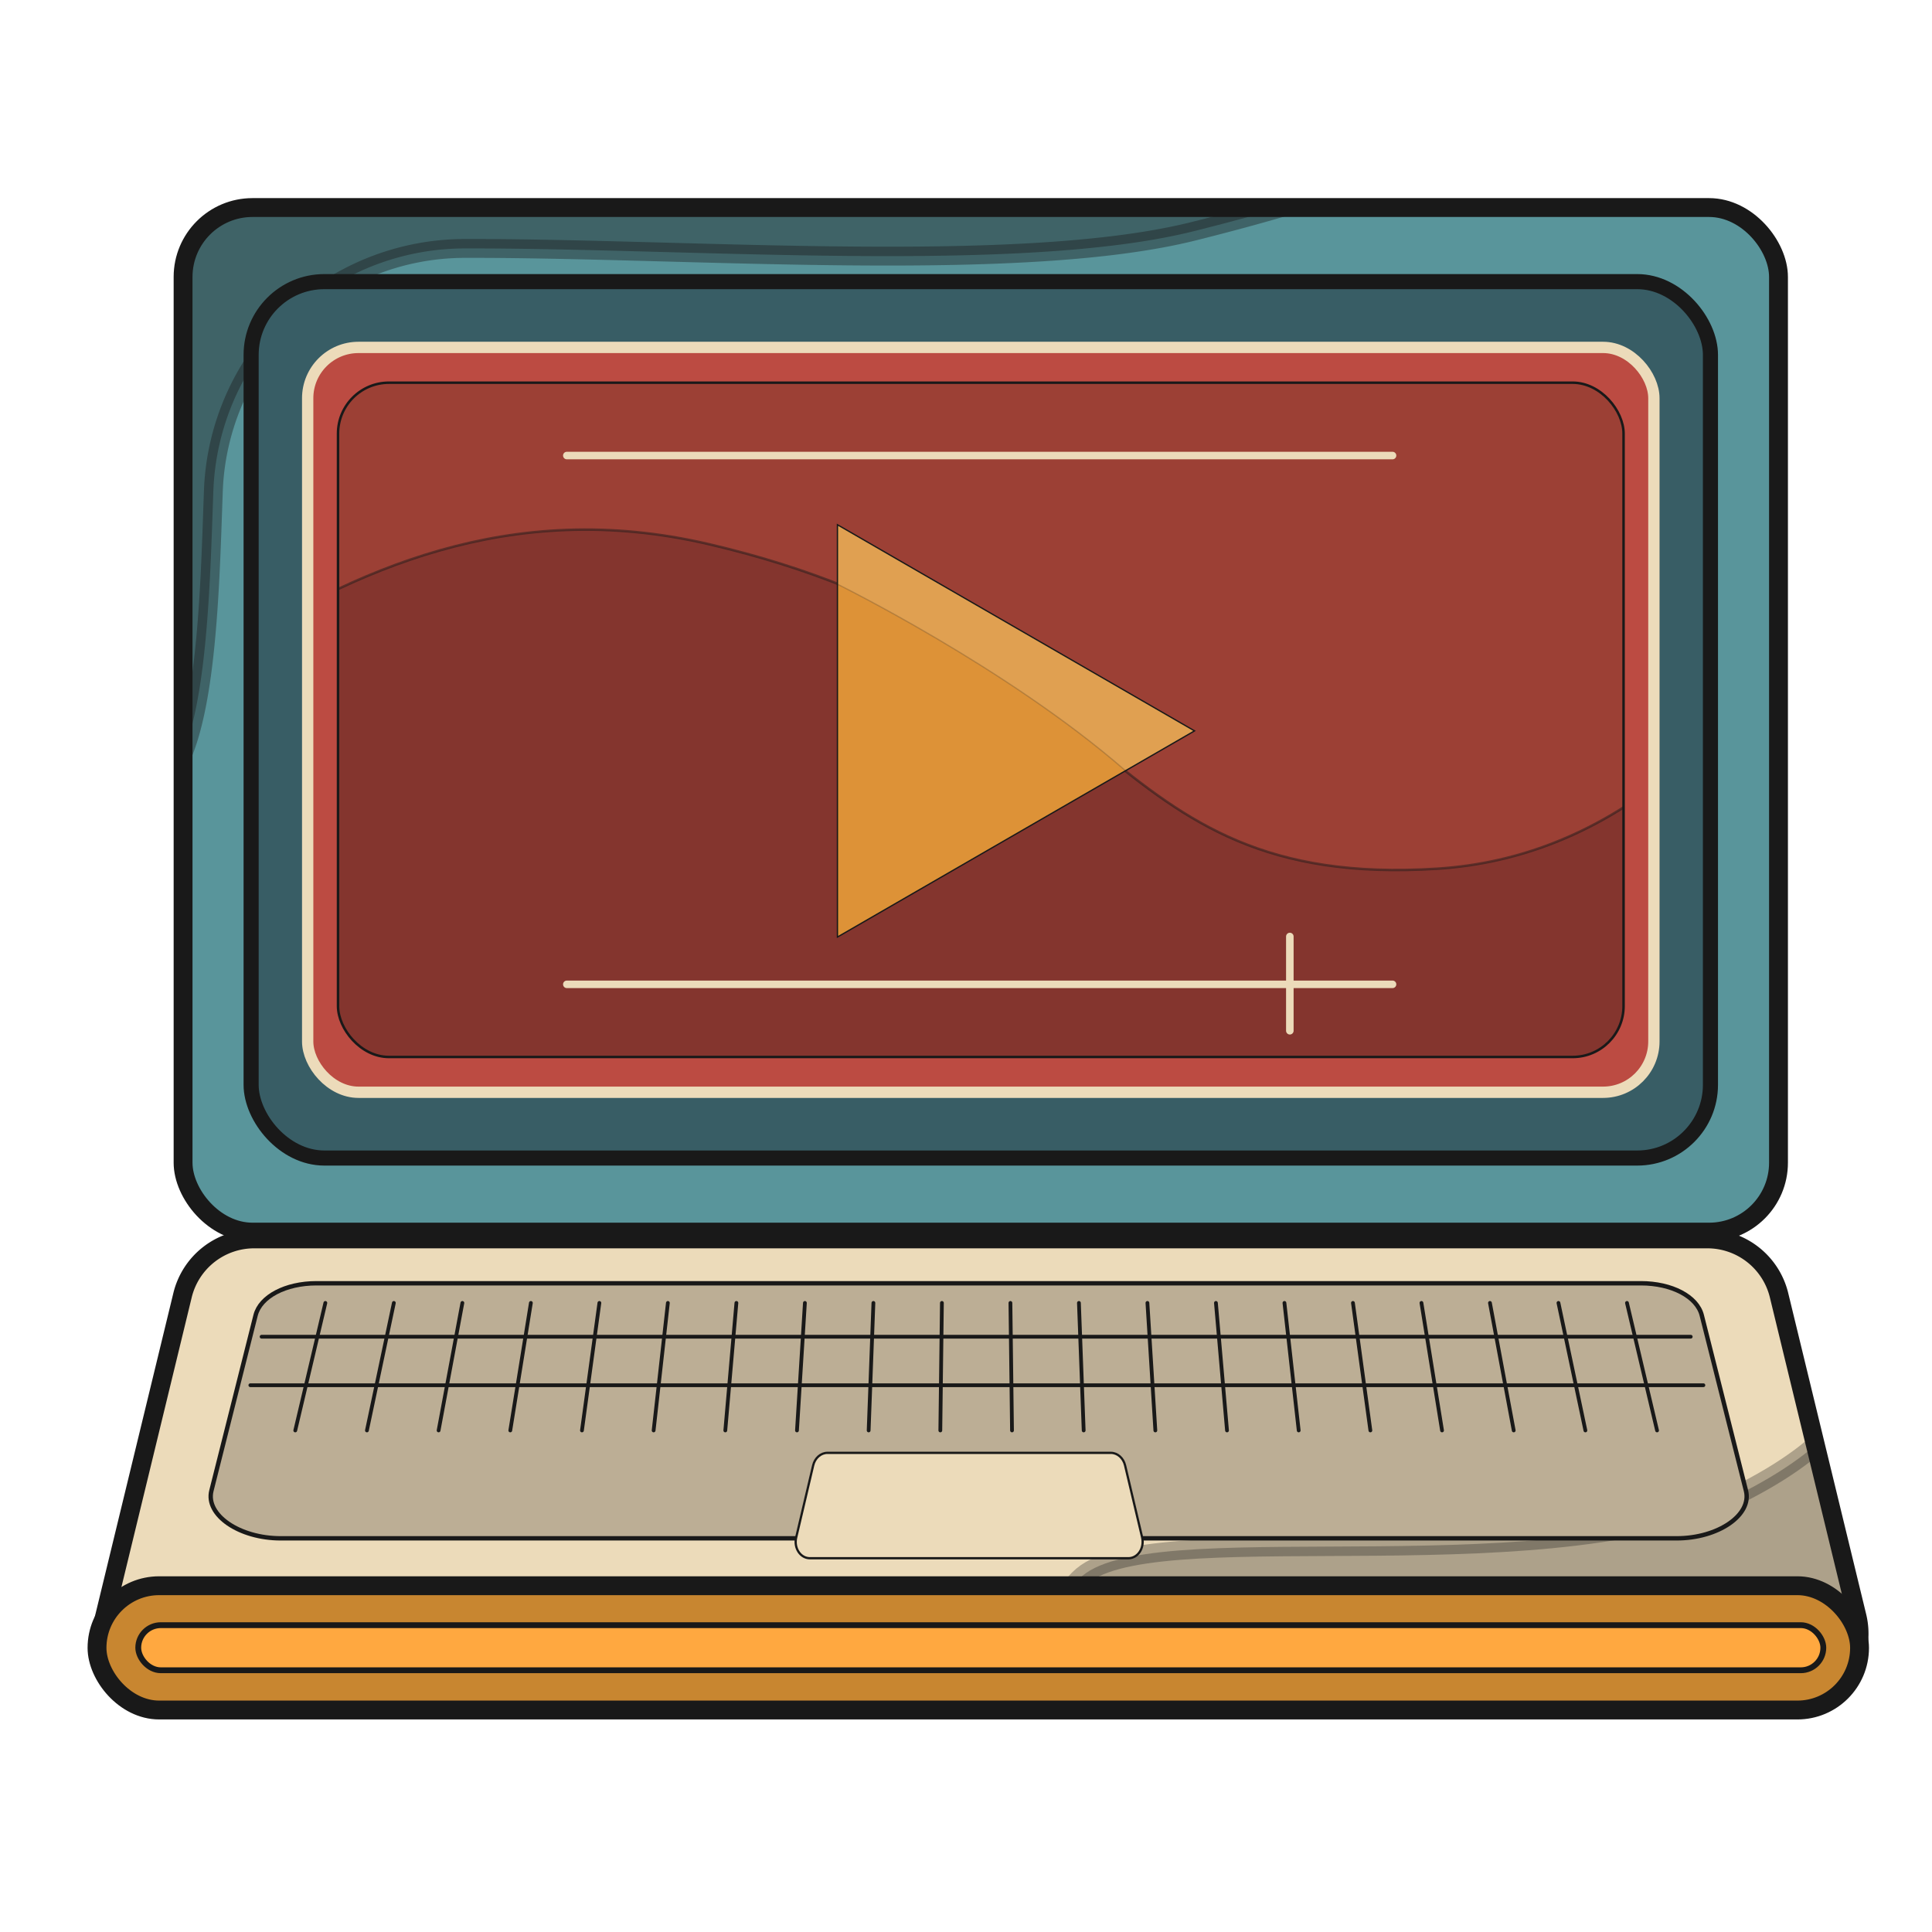
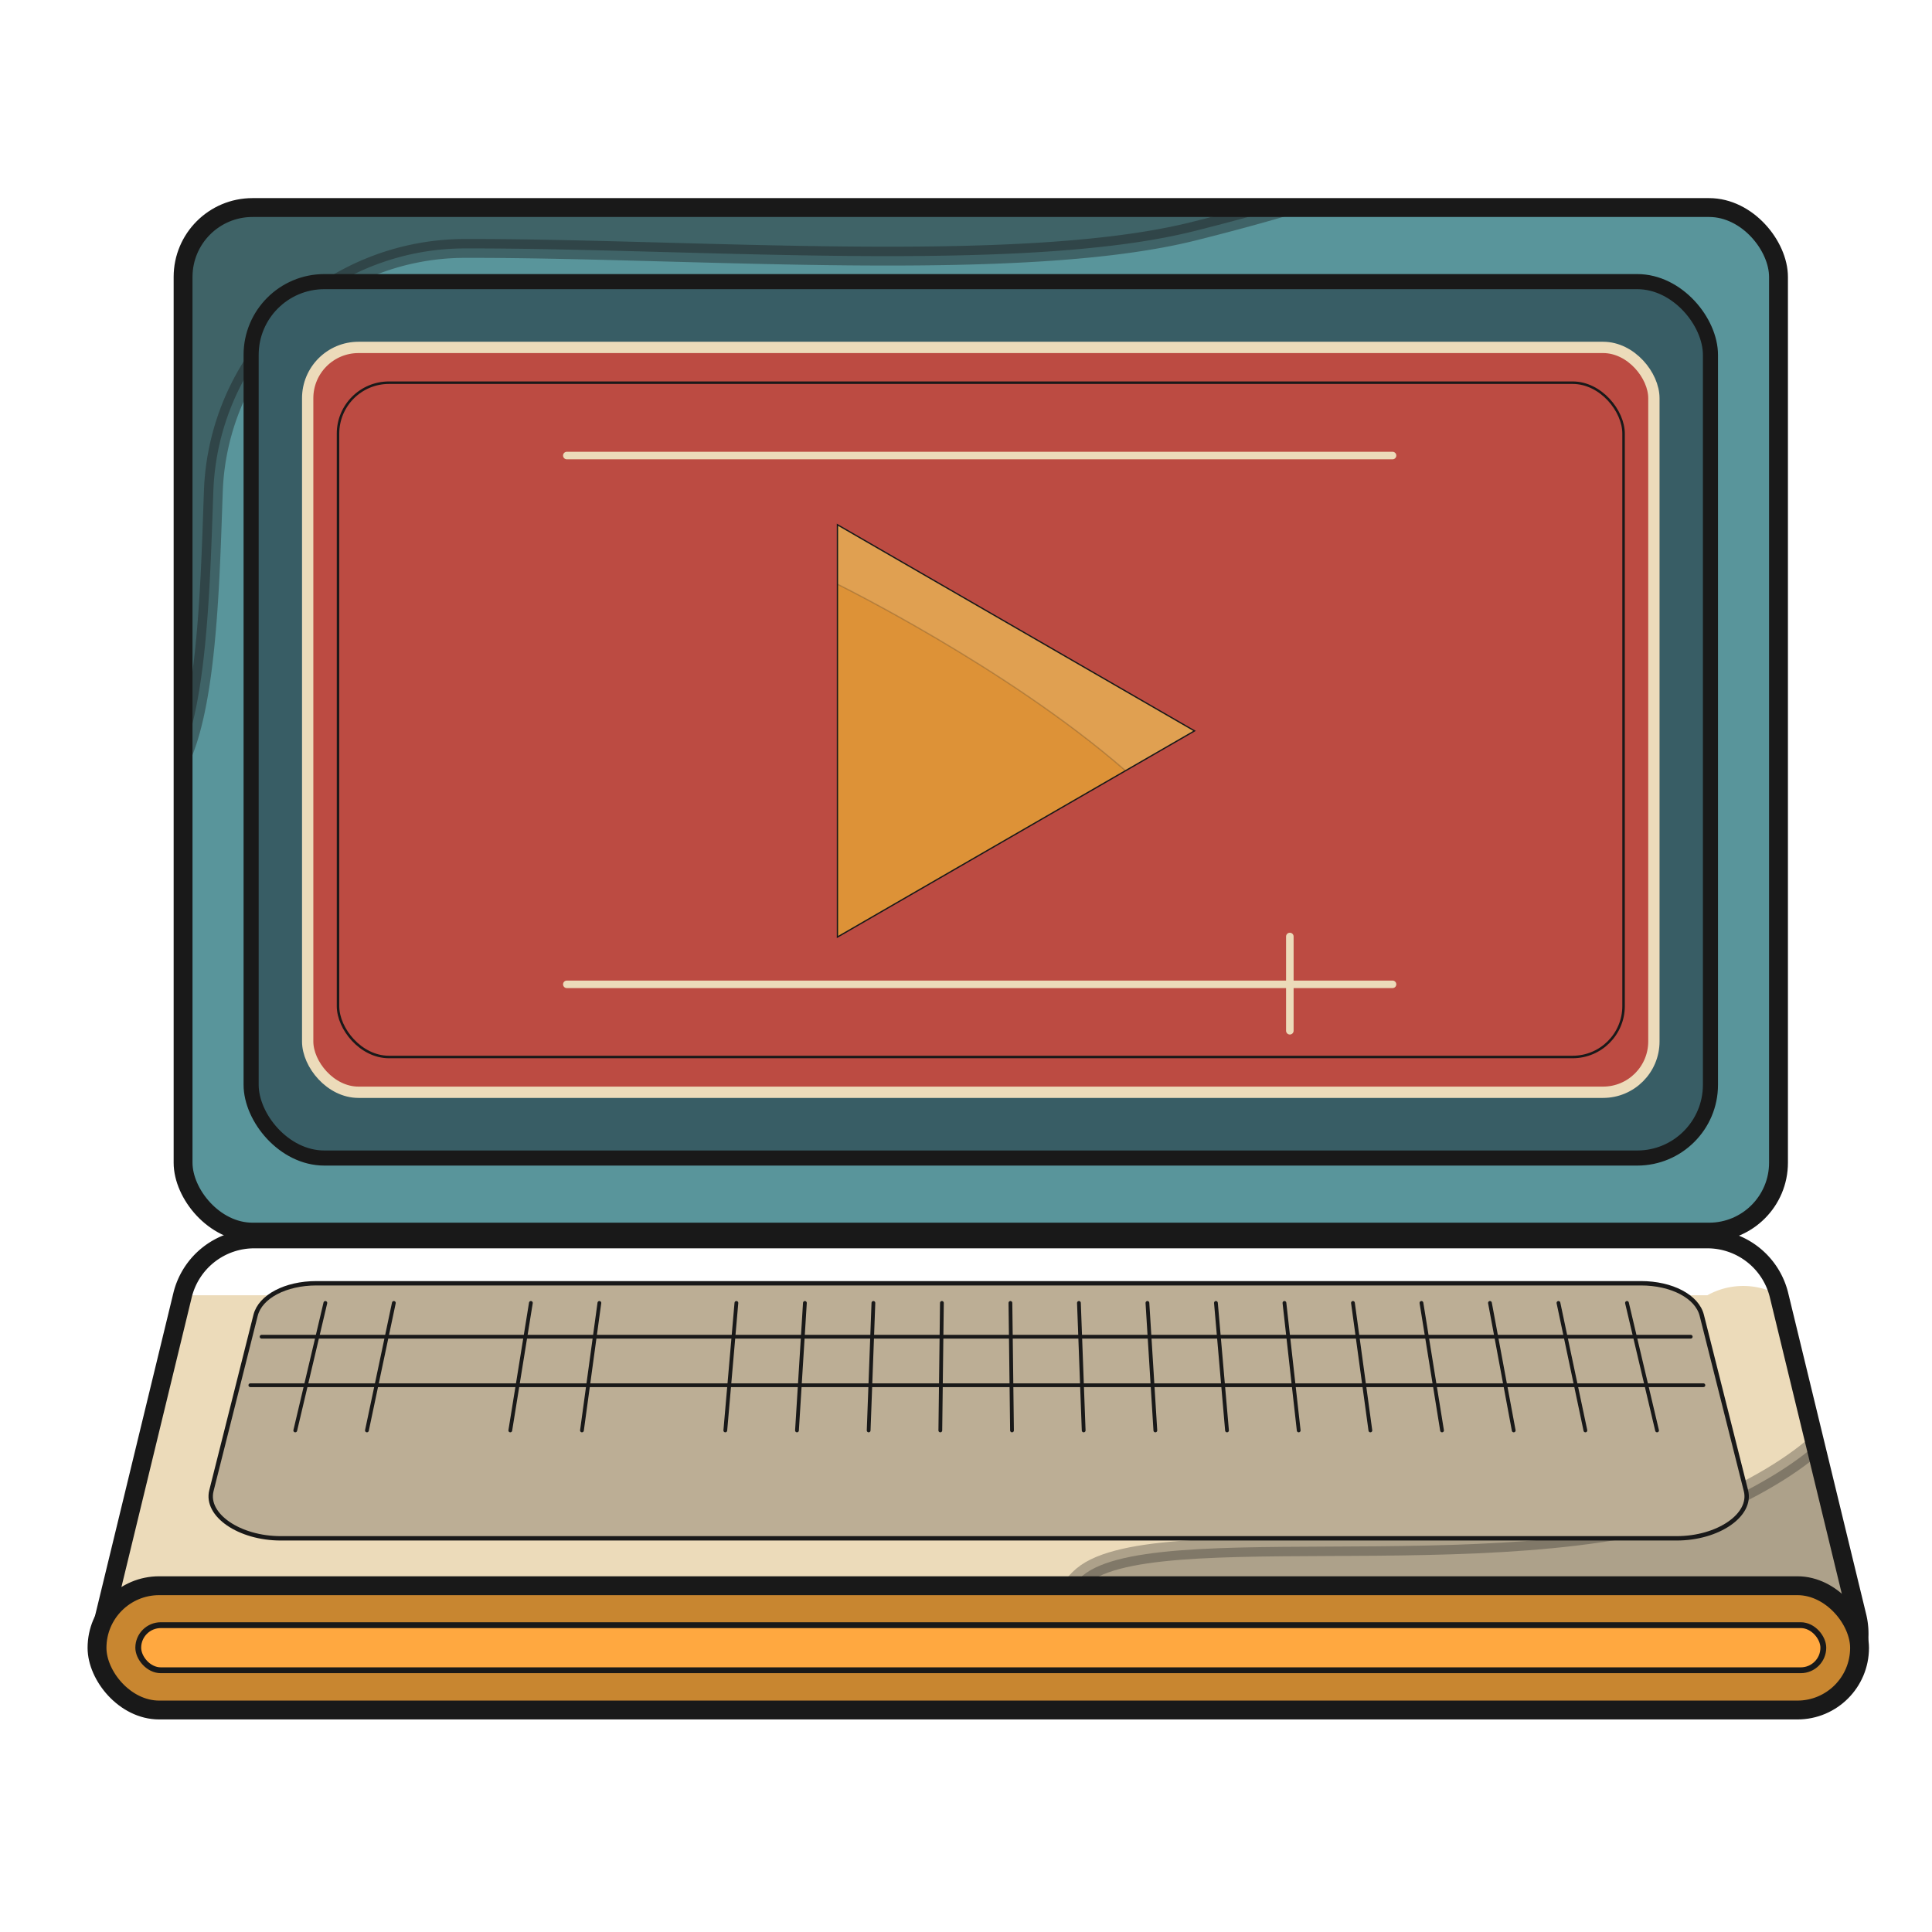
<svg xmlns="http://www.w3.org/2000/svg" viewBox="0 0 1451.34 1451.34">
  <defs>
    <clipPath id="clip-path">
      <rect x="137.53" y="155.91" width="1198.5" height="769.67" rx="52.14" fill="#59959b" stroke="#191919" stroke-miterlimit="10" stroke-width="14.17" />
    </clipPath>
    <clipPath id="clip-path-2">
      <rect x="253.92" y="287.48" width="965.72" height="506.54" rx="38.25" fill="#9c4035" stroke="#191919" stroke-miterlimit="10" stroke-width="1.88" />
    </clipPath>
    <clipPath id="clip-path-3">
      <path d="M1341.15,1282.7H132.41a55.38,55.38,0,0,1-53.83-68.44L137.12,973a55.38,55.38,0,0,1,53.82-42.33H1282.61A55.39,55.39,0,0,1,1336.44,973L1395,1214.26A55.38,55.38,0,0,1,1341.15,1282.7Z" fill="#ecdbba" stroke="#191919" stroke-miterlimit="10" stroke-width="14.17" />
    </clipPath>
    <clipPath id="clip-path-4">
      <polygon points="897.33 549.05 629.1 394.19 629.1 703.91 897.33 549.05" fill="#dd9237" stroke="#191919" stroke-miterlimit="10" stroke-width="0.99" />
    </clipPath>
  </defs>
  <g id="موشن_گرافیک" data-name="موشن گرافیک">
    <rect x="137.53" y="155.91" width="1198.5" height="769.67" rx="52.14" fill="#59959b" />
    <g clip-path="url(#clip-path)">
      <path d="M1037.36,102.54S1129.41,115.3,897,173.63c-130.59,32.78-379.11,12.58-548.18,13A189.15,189.15,0,0,0,160.27,369c-2.85,79.84-5.14,194.67-39.32,221.55-75.56,59.45-16.86,67.9-42.38,97.07S36.65,357.73,36.65,357.73L65.81,46Z" fill="#191919" stroke="#191919" stroke-miterlimit="10" stroke-width="14.17" opacity="0.4" />
    </g>
    <rect x="137.53" y="155.91" width="1198.5" height="769.67" rx="52.14" fill="none" stroke="#191919" stroke-miterlimit="10" stroke-width="14.17" />
    <rect x="188.65" y="211.56" width="1096.26" height="658.37" rx="55.01" fill="#385d65" stroke="#191919" stroke-miterlimit="10" stroke-width="11.34" />
    <rect x="231.13" y="260.98" width="1011.29" height="559.54" rx="38.18" fill="#bc4b42" stroke="#ecdbba" stroke-miterlimit="10" stroke-width="8.5" />
-     <rect x="253.92" y="287.48" width="965.72" height="506.54" rx="38.25" fill="#9c4035" />
    <g clip-path="url(#clip-path-2)">
-       <path d="M1431.08,298.49s-94.33,337.67-351.34,354.08S844.6,481.68,532.45,408.77C232.43,338.69,64,629.33-91.86,618.39s-319.9,8.2-319.9,8.2L-275,902.74,731.13,919.15,1319,897.28Z" fill="#6b2b26" stroke="#191919" stroke-miterlimit="10" stroke-width="1.88" opacity="0.48" />
-     </g>
+       </g>
    <rect x="253.92" y="287.48" width="965.72" height="506.54" rx="38.25" fill="none" stroke="#191919" stroke-miterlimit="10" stroke-width="1.88" />
-     <path d="M1341.15,1282.7H132.41a55.38,55.38,0,0,1-53.83-68.44L137.12,973a55.38,55.38,0,0,1,53.82-42.33H1282.61A55.39,55.39,0,0,1,1336.44,973L1395,1214.26A55.38,55.38,0,0,1,1341.15,1282.7Z" fill="#ecdbba" />
+     <path d="M1341.15,1282.7H132.41a55.38,55.38,0,0,1-53.83-68.44L137.12,973H1282.61A55.39,55.39,0,0,1,1336.44,973L1395,1214.26A55.38,55.38,0,0,1,1341.15,1282.7Z" fill="#ecdbba" />
    <g clip-path="url(#clip-path-3)">
      <path d="M1384.6,976.57s67.24,70.47-73,143.23-432.8,18.08-495.69,61.83-60.15,328.1-60.15,328.1l896.81-52Z" fill="#191919" stroke="#191919" stroke-miterlimit="10" stroke-width="14.17" opacity="0.3" />
    </g>
    <path d="M1341.15,1282.7H132.41a55.38,55.38,0,0,1-53.83-68.44L137.12,973a55.38,55.38,0,0,1,53.82-42.33H1282.61A55.39,55.39,0,0,1,1336.44,973L1395,1214.26A55.38,55.38,0,0,1,1341.15,1282.7Z" fill="none" stroke="#191919" stroke-miterlimit="10" stroke-width="14.17" />
    <path d="M1259.5,1155.61H210.9c-31.12,0-56.69-17.49-52.08-35.81L192,988.05C195.56,974,214.47,964,237.76,964h994.88c23.29,0,42.2,10,45.75,24.06l33.19,131.75C1316.2,1138.12,1290.62,1155.61,1259.5,1155.61Z" fill="#bcae95" stroke="#191919" stroke-miterlimit="10" stroke-width="3.29" />
-     <path d="M847.67,1170.56H608.37c-7.1,0-12.14-7.65-10.27-15.58l12.77-54.19c1.3-5.51,5.72-9.39,10.7-9.39h212.9c5,0,9.4,3.88,10.7,9.39L858,1155C859.81,1162.91,854.78,1170.56,847.67,1170.56Z" fill="#ecdbba" stroke="#191919" stroke-miterlimit="10" stroke-width="1.68" />
    <rect x="72.88" y="1191.21" width="1324.03" height="93.37" rx="46.68" fill="#c88630" stroke="#191919" stroke-miterlimit="10" stroke-width="14.17" />
    <rect x="103.86" y="1220.84" width="1265.84" height="33.88" rx="16.94" fill="#ffa840" stroke="#191919" stroke-miterlimit="10" stroke-width="4.38" />
    <line x1="244.41" y1="978.77" x2="221.8" y2="1074.57" fill="none" stroke="#191919" stroke-linecap="round" stroke-miterlimit="10" stroke-width="2.83" />
    <line x1="295.87" y1="978.77" x2="275.64" y2="1074.57" fill="none" stroke="#191919" stroke-linecap="round" stroke-miterlimit="10" stroke-width="2.83" />
-     <line x1="347.34" y1="978.77" x2="329.48" y2="1074.57" fill="none" stroke="#191919" stroke-linecap="round" stroke-miterlimit="10" stroke-width="2.83" />
    <line x1="398.8" y1="978.77" x2="383.33" y2="1074.57" fill="none" stroke="#191919" stroke-linecap="round" stroke-miterlimit="10" stroke-width="2.83" />
    <line x1="450.26" y1="978.77" x2="437.17" y2="1074.57" fill="none" stroke="#191919" stroke-linecap="round" stroke-miterlimit="10" stroke-width="2.83" />
-     <line x1="501.72" y1="978.77" x2="491.01" y2="1074.57" fill="none" stroke="#191919" stroke-linecap="round" stroke-miterlimit="10" stroke-width="2.83" />
    <line x1="553.19" y1="978.77" x2="544.86" y2="1074.57" fill="none" stroke="#191919" stroke-linecap="round" stroke-miterlimit="10" stroke-width="2.83" />
    <line x1="604.65" y1="978.77" x2="598.7" y2="1074.57" fill="none" stroke="#191919" stroke-linecap="round" stroke-miterlimit="10" stroke-width="2.83" />
    <line x1="656.11" y1="978.77" x2="652.54" y2="1074.57" fill="none" stroke="#191919" stroke-linecap="round" stroke-miterlimit="10" stroke-width="2.83" />
    <line x1="707.57" y1="978.77" x2="706.38" y2="1074.57" fill="none" stroke="#191919" stroke-linecap="round" stroke-miterlimit="10" stroke-width="2.83" />
    <line x1="759.04" y1="978.77" x2="760.23" y2="1074.57" fill="none" stroke="#191919" stroke-linecap="round" stroke-miterlimit="10" stroke-width="2.83" />
    <line x1="810.5" y1="978.77" x2="814.07" y2="1074.57" fill="none" stroke="#191919" stroke-linecap="round" stroke-miterlimit="10" stroke-width="2.83" />
    <line x1="861.96" y1="978.77" x2="867.91" y2="1074.57" fill="none" stroke="#191919" stroke-linecap="round" stroke-miterlimit="10" stroke-width="2.83" />
    <line x1="913.42" y1="978.77" x2="921.75" y2="1074.57" fill="none" stroke="#191919" stroke-linecap="round" stroke-miterlimit="10" stroke-width="2.83" />
    <line x1="964.89" y1="978.77" x2="975.6" y2="1074.57" fill="none" stroke="#191919" stroke-linecap="round" stroke-miterlimit="10" stroke-width="2.83" />
    <line x1="1016.35" y1="978.77" x2="1029.44" y2="1074.57" fill="none" stroke="#191919" stroke-linecap="round" stroke-miterlimit="10" stroke-width="2.83" />
    <line x1="1067.81" y1="978.77" x2="1083.28" y2="1074.57" fill="none" stroke="#191919" stroke-linecap="round" stroke-miterlimit="10" stroke-width="2.83" />
    <line x1="1119.27" y1="978.77" x2="1137.12" y2="1074.57" fill="none" stroke="#191919" stroke-linecap="round" stroke-miterlimit="10" stroke-width="2.83" />
    <line x1="1170.73" y1="978.77" x2="1190.97" y2="1074.57" fill="none" stroke="#191919" stroke-linecap="round" stroke-miterlimit="10" stroke-width="2.83" />
    <line x1="1222.2" y1="978.77" x2="1244.81" y2="1074.57" fill="none" stroke="#191919" stroke-linecap="round" stroke-miterlimit="10" stroke-width="2.83" />
    <line x1="196.51" y1="1004.15" x2="1270.1" y2="1004.15" fill="none" stroke="#191919" stroke-linecap="round" stroke-miterlimit="10" stroke-width="2.83" />
    <line x1="188.06" y1="1040.6" x2="1279.61" y2="1040.6" fill="none" stroke="#191919" stroke-linecap="round" stroke-miterlimit="10" stroke-width="2.83" />
    <polygon points="897.33 549.05 629.1 394.19 629.1 703.91 897.33 549.05" fill="#dd9237" />
    <g clip-path="url(#clip-path-4)">
      <path d="M627.23,437.93s128.51,62.89,218,140.81S967,543.88,967,543.88L861.69,441.35,681.23,360.69,586.9,379.83Z" fill="#ecdbba" stroke="#191919" stroke-miterlimit="10" stroke-width="0.99" opacity="0.2" />
    </g>
    <polygon points="897.33 549.05 629.1 394.19 629.1 703.91 897.33 549.05" fill="none" stroke="#191919" stroke-miterlimit="10" stroke-width="0.99" />
    <line x1="425.81" y1="342.21" x2="1046.08" y2="342.21" fill="none" stroke="#ecdbba" stroke-linecap="round" stroke-miterlimit="10" stroke-width="5.67" />
    <line x1="425.81" y1="739.44" x2="1046.08" y2="739.44" fill="none" stroke="#ecdbba" stroke-linecap="round" stroke-miterlimit="10" stroke-width="5.67" />
    <line x1="968.94" y1="703.51" x2="968.94" y2="774.31" fill="none" stroke="#ecdbba" stroke-linecap="round" stroke-miterlimit="10" stroke-width="5.67" />
  </g>
</svg>